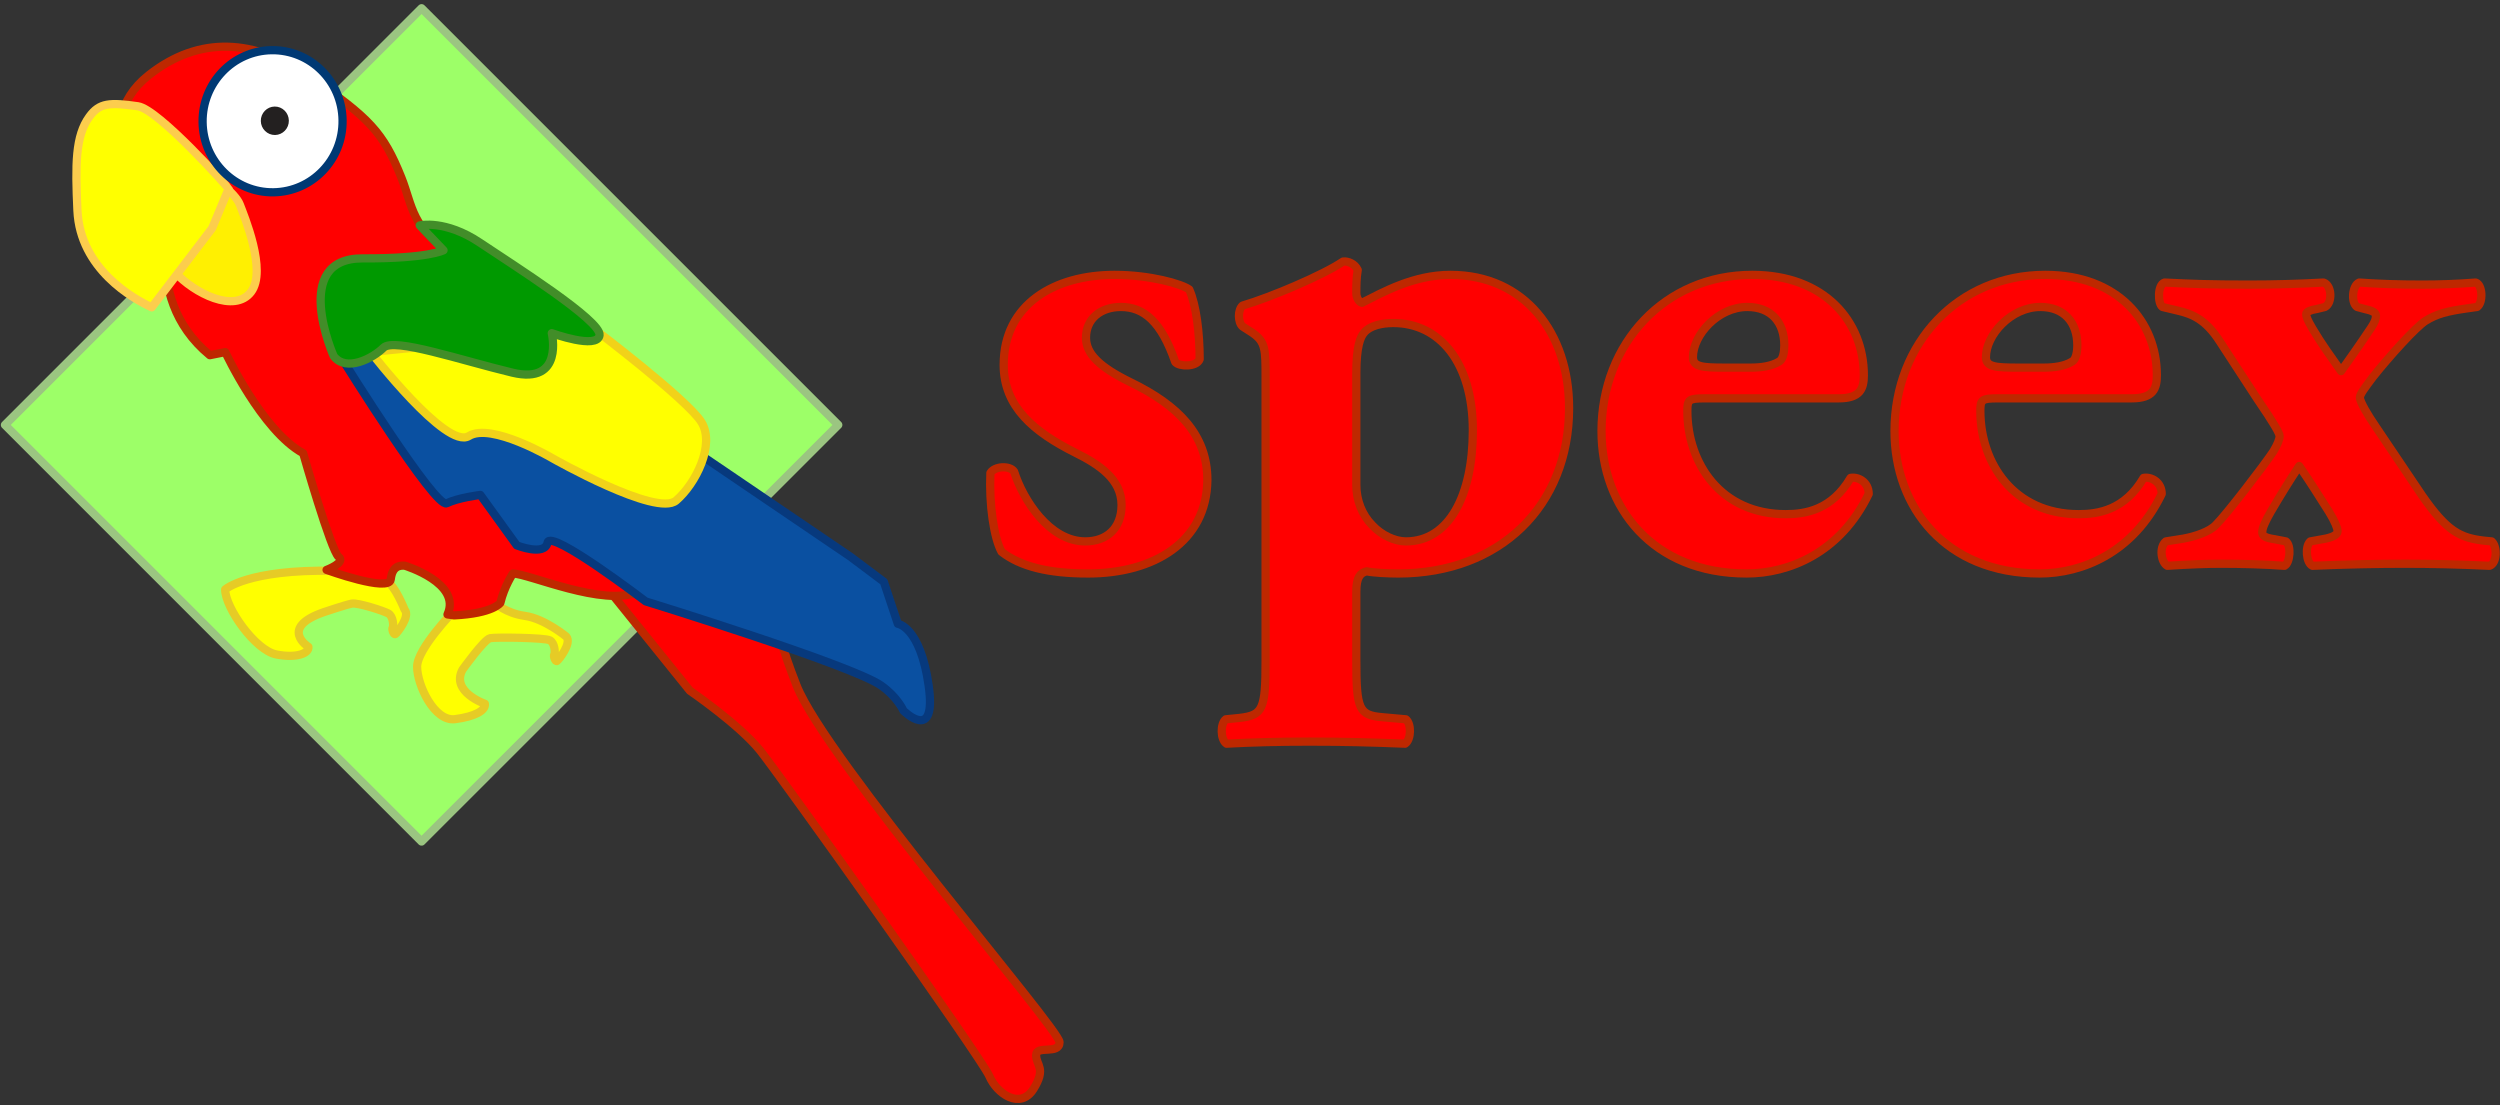
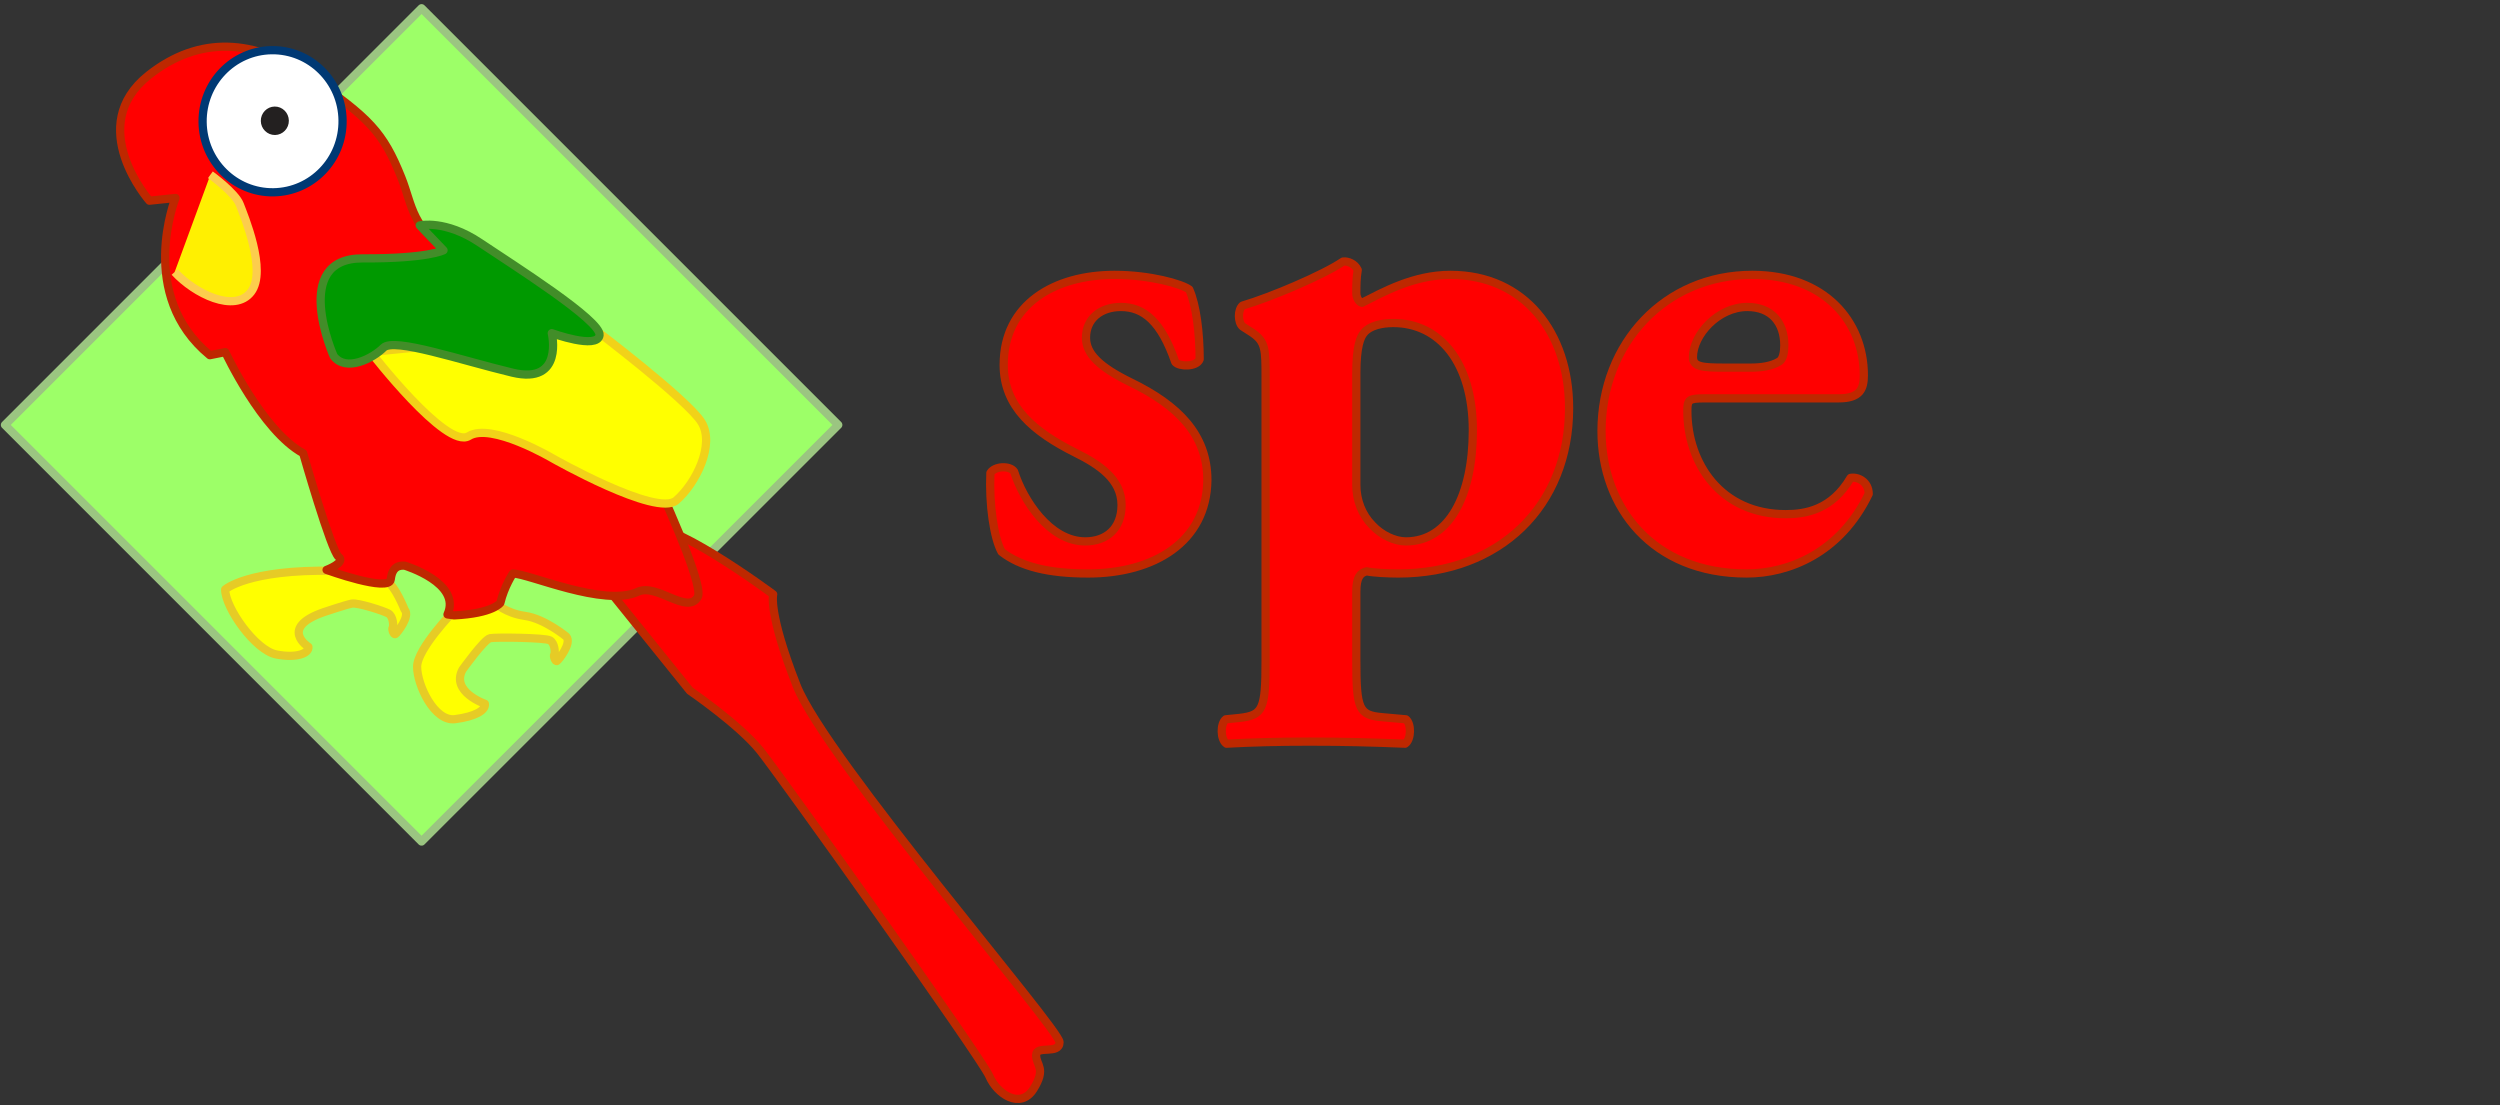
<svg xmlns="http://www.w3.org/2000/svg" version="1.1" width="328" height="145" style="stroke-linejoin:round;stroke-width:1.08px">
  <rect width="100%" height="100%" fill="#333333" stroke="none" />
  <defs />
  <path d="M 109.98,55.749 55.31,110.41 0.65,55.749 55.31,1.081 109.98,55.749 z" style="fill:#9dff68;stroke:#9bc581" />
  <g style="fill:#ff0000;stroke:#be2800">
    <path d="m 131.406,72.396 c -1.011,-1.828 -1.644,-6.218 -1.465,-10.337 0.548,-0.918 2.56,-1.012 3.111,-0.182 1.19,3.746 4.67,9.156 9.337,9.156 2.742,0 4.761,-1.654 4.761,-4.767 0,-3.385 -2.93,-5.308 -6.044,-6.862 -5.49,-2.746 -9.422,-6.039 -9.422,-11.535 0,-7.963 6.677,-11.806 14.549,-11.806 4.67,0 8.795,1.188 9.797,1.92 0.908,2.016 1.365,5.677 1.365,9.152 -0.363,1.008 -2.652,1.008 -3.199,0.37 -1.829,-5.308 -4.12,-7.231 -7.137,-7.231 -2.66,0 -4.576,1.558 -4.576,4.032 0,2.102 1.737,3.837 5.853,5.854 6.226,3.024 10.07,6.861 10.07,12.819 -0.085,8.14 -7.049,12.261 -15.651,12.261 -5.212,0 -8.874,-0.916 -11.349,-2.844 z" />
    <path d="m 177.947,63.613 c 0,2.01 0.735,3.938 2.103,5.309 1.19,1.282 2.933,2.111 4.398,2.111 5.671,0 8.789,-6.044 8.789,-14.56 0,-8.968 -4.401,-14.094 -10.436,-14.094 -1.561,0 -3.111,0.365 -3.847,1.281 -0.462,0.551 -1.007,1.742 -1.007,5.307 l 0,14.646 z m -11.901,-14.099 c 0,-3.657 0,-4.659 -1.74,-5.854 l -1.28,-0.824 c -0.639,-0.551 -0.639,-2.197 0,-2.744 3.756,-1.104 10.614,-4.029 13.18,-5.776 0.645,-0.084 1.556,0.282 1.925,1.102 -0.184,1.101 -0.184,2.111 -0.184,3.023 0,0.645 0.363,1.194 0.735,1.288 2.742,-1.377 6.77,-3.666 11.622,-3.666 9.703,0 15.56,7.597 15.56,17.484 0,12.812 -9.065,21.693 -22.427,21.693 -1.28,0 -3.293,-0.095 -4.119,-0.283 -0.826,0.188 -1.371,0.737 -1.371,2.66 l 0,9.064 c 0,6.411 0.363,7.143 3.389,7.413 l 3.112,0.279 c 0.729,0.547 0.729,2.65 -0.097,3.199 -4.576,-0.186 -8.235,-0.273 -12.539,-0.273 -4.026,0 -7.594,0.087 -10.893,0.273 -0.823,-0.549 -0.823,-2.652 -0.091,-3.199 l 1.834,-0.186 c 3.018,-0.363 3.384,-1.095 3.384,-7.506 l 0,-37.167 z" />
    <path d="m 229.707,48.234 c 1.284,0 2.748,-0.179 3.754,-0.822 0.463,-0.277 0.641,-1.19 0.641,-2.105 0,-3.022 -1.74,-5.033 -4.852,-5.033 -3.843,0 -7.138,3.662 -7.138,6.591 0,1.278 1.279,1.369 4.209,1.369 l 3.386,0 z m -6.046,4.028 c -2.1,0 -2.281,0.189 -2.281,1.652 0,6.865 4.39,13.545 12.904,13.545 2.558,0 6.044,-0.543 8.513,-4.76 1.008,-0.179 2.377,0.55 2.377,2.104 -3.75,7.781 -10.529,10.437 -16.014,10.437 -12.363,0 -19.04,-8.697 -19.04,-18.677 0,-11.525 8.327,-20.5 19.773,-20.5 9.516,0 14.642,6.134 14.642,13.179 0,1.744 -0.46,3.02 -3.296,3.02 l -17.578,0 z" />
-     <path d="m 268.155,48.234 c 1.283,0 2.742,-0.179 3.746,-0.822 0.457,-0.277 0.644,-1.19 0.644,-2.105 0,-3.022 -1.74,-5.033 -4.851,-5.033 -3.84,0 -7.139,3.662 -7.139,6.591 0,1.278 1.279,1.369 4.213,1.369 l 3.387,0 z m -6.051,4.028 c -2.098,0 -2.281,0.189 -2.281,1.652 0,6.865 4.394,13.545 12.908,13.545 2.556,0 6.041,-0.543 8.51,-4.76 1.007,-0.179 2.376,0.55 2.376,2.104 -3.755,7.781 -10.517,10.437 -16.013,10.437 -12.363,0 -19.041,-8.697 -19.041,-18.677 0,-11.525 8.33,-20.5 19.773,-20.5 9.516,0 14.643,6.134 14.643,13.179 0,1.744 -0.457,3.02 -3.297,3.02 l -17.578,0 z" />
-     <path d="m 323.709,40.455 c -2.654,0.373 -4.025,0.733 -5.492,1.647 -1.277,0.826 -4.756,4.67 -6.865,7.326 -1.092,1.465 -1.736,2.284 -1.736,2.742 0,0.55 1.103,2.377 1.927,3.578 l 6.219,9.241 c 3.293,4.758 5.031,5.579 8.143,5.945 l 1.004,0.099 c 0.736,0.637 0.736,2.832 -0.27,3.199 -4.027,-0.185 -7.594,-0.271 -11.074,-0.271 -3.662,0 -7.965,0.086 -12.17,0.271 -0.826,-0.367 -1.01,-2.562 -0.281,-3.199 l 2.015,-0.367 c 1.278,-0.279 1.557,-0.645 1.557,-1.008 0,-0.373 -0.367,-1.283 -1.096,-2.472 -1.281,-2.016 -2.476,-3.937 -3.935,-6.045 -1.286,1.922 -2.573,4.029 -3.756,6.045 -0.729,1.278 -1.092,2.099 -1.092,2.654 0,0.457 0.363,0.728 1.643,0.91 l 1.462,0.283 c 0.733,0.547 0.547,2.832 -0.185,3.199 -2.649,-0.185 -5.404,-0.271 -8.235,-0.271 -2.109,0 -4.3,0.086 -7.142,0.271 -0.82,-0.455 -1.1,-2.474 -0.182,-3.199 l 2.291,-0.367 c 1.553,-0.279 3.475,-0.919 4.303,-1.838 1.369,-1.369 6.227,-7.687 7.504,-9.603 0.545,-0.92 0.816,-1.559 0.816,-2.016 0,-0.369 -0.728,-1.648 -2.92,-4.857 l -4.945,-7.588 c -1.834,-2.842 -3.572,-3.576 -5.584,-4.032 l -1.92,-0.458 c -0.646,-0.458 -0.646,-2.934 0.274,-3.204 3.57,0.181 6.046,0.27 11.076,0.27 3.291,0 6.492,-0.089 9.795,-0.27 1.095,0.368 1.189,2.659 0.187,3.204 l -1.101,0.271 c -0.733,0.094 -1.375,0.369 -1.375,0.643 0,0.365 0.179,0.824 0.826,1.921 1.187,2.016 2.465,3.756 3.748,5.586 0.914,-1.283 2.473,-3.476 3.933,-5.673 0.551,-0.825 0.651,-1.19 0.651,-1.647 0,-0.371 -0.553,-0.643 -1.467,-0.83 l -1.008,-0.271 c -0.826,-0.545 -0.644,-2.836 0.276,-3.204 2.65,0.181 5.029,0.27 8.332,0.27 2.281,0 4.664,-0.089 6.949,-0.27 0.92,0.27 1.004,2.659 0.183,3.204 l -1.283,0.181 z" />
  </g>
  <path d="m 80.604,78.324 9.906,12.295 c 0,0 6.489,4.44 9.222,7.856 2.731,3.417 29.034,40.302 30.056,42.693 1.025,2.393 4.099,4.441 5.807,1.709 1.708,-2.732 0.343,-3.075 0.343,-4.44 0,-1.366 3.073,-0.001 3.073,-1.708 0,-1.708 -30.741,-37.229 -34.497,-46.793 -3.756,-9.565 -3.074,-11.956 -3.074,-11.956 0,0 -14.686,-10.928 -17.077,-8.538 -2.393,2.392 -3.759,8.198 -3.759,8.198" style="fill:#ff0000;stroke:#be2800" />
  <path d="m 59.587,80.127 c 0,0 -4.86,4.978 -4.86,7.35 0,2.371 2.25,7.23 4.977,6.877 2.728,-0.358 4.034,-1.187 3.914,-2.016 0,0 -4.491,-1.561 -2.941,-4.471 0,0 2.853,-3.998 3.636,-4.139 0.782,-0.142 7.198,-0.071 7.839,0.286 0.639,0.355 0.712,1.638 0.569,1.852 -0.141,0.212 0.143,0.996 0.357,0.855 0.214,-0.143 1.995,-2.352 1.21,-3.207 0,0 -2.85,-2.352 -5.414,-2.707 -2.566,-0.358 -3.92,-1.711 -3.92,-1.711 l -5.367,1.031 z" style="fill:#ffff00;stroke:#e6cb26" />
  <path d="m 50.73,76.271 c 1.082,0.504 2.356,3.718 2.356,3.718 0.785,0.856 -0.996,3.065 -1.21,3.206 -0.214,0.143 -0.498,-0.64 -0.357,-0.853 0.143,-0.214 0.07,-1.497 -0.569,-1.854 -0.641,-0.355 -3.999,-1.437 -4.781,-1.296 -0.782,0.142 -3.645,1.109 -3.645,1.109 -6,2.062 -2.062,4.569 -2.062,4.569 0.12,0.829 -1.509,1.521 -4.21,0.996 -2.766,-0.538 -6.712,-6.151 -6.712,-8.522 0,0 2.936,-2.675 14.25,-2.455 5.101,0.099 6.401,1.131 6.94,1.382 z" style="fill:#ffff00;stroke:#e6cb26" />
  <path d="m 58.711,80.613 c 1.875,-4.125 -5.599,-6.396 -5.599,-6.396 -0.671,-0.055 -1.652,0.054 -1.845,1.799 -0.194,1.744 -8.42,-1.246 -8.42,-1.246 0,0 2.569,-0.971 1.582,-1.711 C 43.444,72.319 39.773,59.465 39.773,59.465 34.356,56.508 29.561,46.197 29.561,46.197 l -2.031,0.406 c -9.615,-7.894 -4.503,-20.63 -4.503,-20.63 l -3.424,0.361 c 0,0 -8.587,-9.768 -0.074,-16.481 6.616,-5.216 13.937,-4.782 21.141,0.228 7.796,5.423 9.598,7.237 11.994,13.224 1.477,3.692 1.324,6.903 6.902,9.967 6.08,3.341 17.247,9.884 18.724,13.331 0,0 14.622,29.331 13.257,31.721 -1.368,2.391 -5.356,-1.839 -7.858,-0.684 -4.438,2.049 -14.346,-2.391 -16.394,-2.391 0,0 -1.125,1.657 -1.647,3.847 0,0 -0.937,1.394 -6.061,1.643 l -0.876,-0.126 z" style="fill:#ff0000;stroke:#be2800" />
  <path d="m 27.603,22.93 c 0,0 3.279,2.368 3.857,3.899 0.545,1.443 3.607,8.691 1.472,11.482 -2.149,2.811 -7.413,0.211 -10.016,-2.625" style="fill:#fff001;stroke:#fccd4d" />
-   <path d="m 11.725,15.313 c 1.327,-1.828 2.657,-1.896 6.358,-1.372 2.703,0.383 11.873,10.666 11.912,10.822 l -2.163,5.182 -7.923,10.379 C 17.439,39.176 10.514,35.286 10.16,27.617 9.879,21.523 9.887,17.844 11.725,15.313 z" style="fill:#ffff00;stroke:#fccd4d" />
-   <path d="m 45.006,47.287 c 0,0 12.132,19.484 13.602,18.746 1.471,-0.734 4.413,-1.101 4.413,-1.101 l 4.778,6.617 c 0,0 3.677,1.471 4.043,-0.367 0.369,-1.839 12.867,7.718 12.867,7.718 0,0 27.02,8.332 30.879,11.03 2.168,1.515 2.941,3.307 2.941,3.307 0,0 4.412,4.412 3.308,-3.307 -1.102,-7.72 -4.043,-8.089 -4.043,-8.089 L 115.957,76.327 111.545,73.018 92.063,59.785 57.138,44.346 45.006,47.287 z" style="fill:#0a50a1;stroke:#07397d" />
  <path d="m 48.642,46.184 c 0,0 9.925,12.865 12.867,11.029 2.941,-1.839 11.027,2.939 11.027,2.939 0,0 13.603,7.72 16.175,5.516 2.575,-2.207 5.147,-7.353 3.31,-10.294 -1.839,-2.941 -13.968,-12.13 -13.968,-12.13 l -29.411,2.94 z" style="fill:#ffff00;stroke:#f1d219" />
  <path d="m 43.772,46.711 c 0,0 -5.727,-12.854 3.815,-12.812 8.59,0.039 10.602,-1.061 10.602,-1.061 l -3.12,-3.264 c 0,0 3.349,-0.791 7.91,2.274 4.269,2.866 15.956,10.23 15.683,12.136 -0.272,1.91 -6.269,-0.271 -6.269,-0.271 0,0 1.634,6.812 -5.18,5.178 -6.815,-1.635 -15.536,-4.633 -16.899,-3.27 -1.362,1.362 -4.907,3.272 -6.542,1.09 z" style="fill:#009900;stroke:#428d29;stroke-linecap:round" />
  <path d="m 44.944,15.785 c 0.071,5.145 -3.984,9.373 -9.064,9.445 -5.071,0.067 -9.234,-4.054 -9.299,-9.202 -0.067,-5.145 3.987,-9.374 9.059,-9.444 5.077,-0.065 9.24,4.055 9.304,9.201 z" style="fill:#ffffff;stroke:#003974" />
  <path d="m 37.898,15.822 c 0.015,1.03 -0.802,1.875 -1.816,1.891 -1.014,0.01 -1.849,-0.813 -1.863,-1.842 -0.015,-1.029 0.8,-1.879 1.816,-1.892 1.014,-0.013 1.846,0.813 1.863,1.843 z" style="fill:#232020" />
</svg>